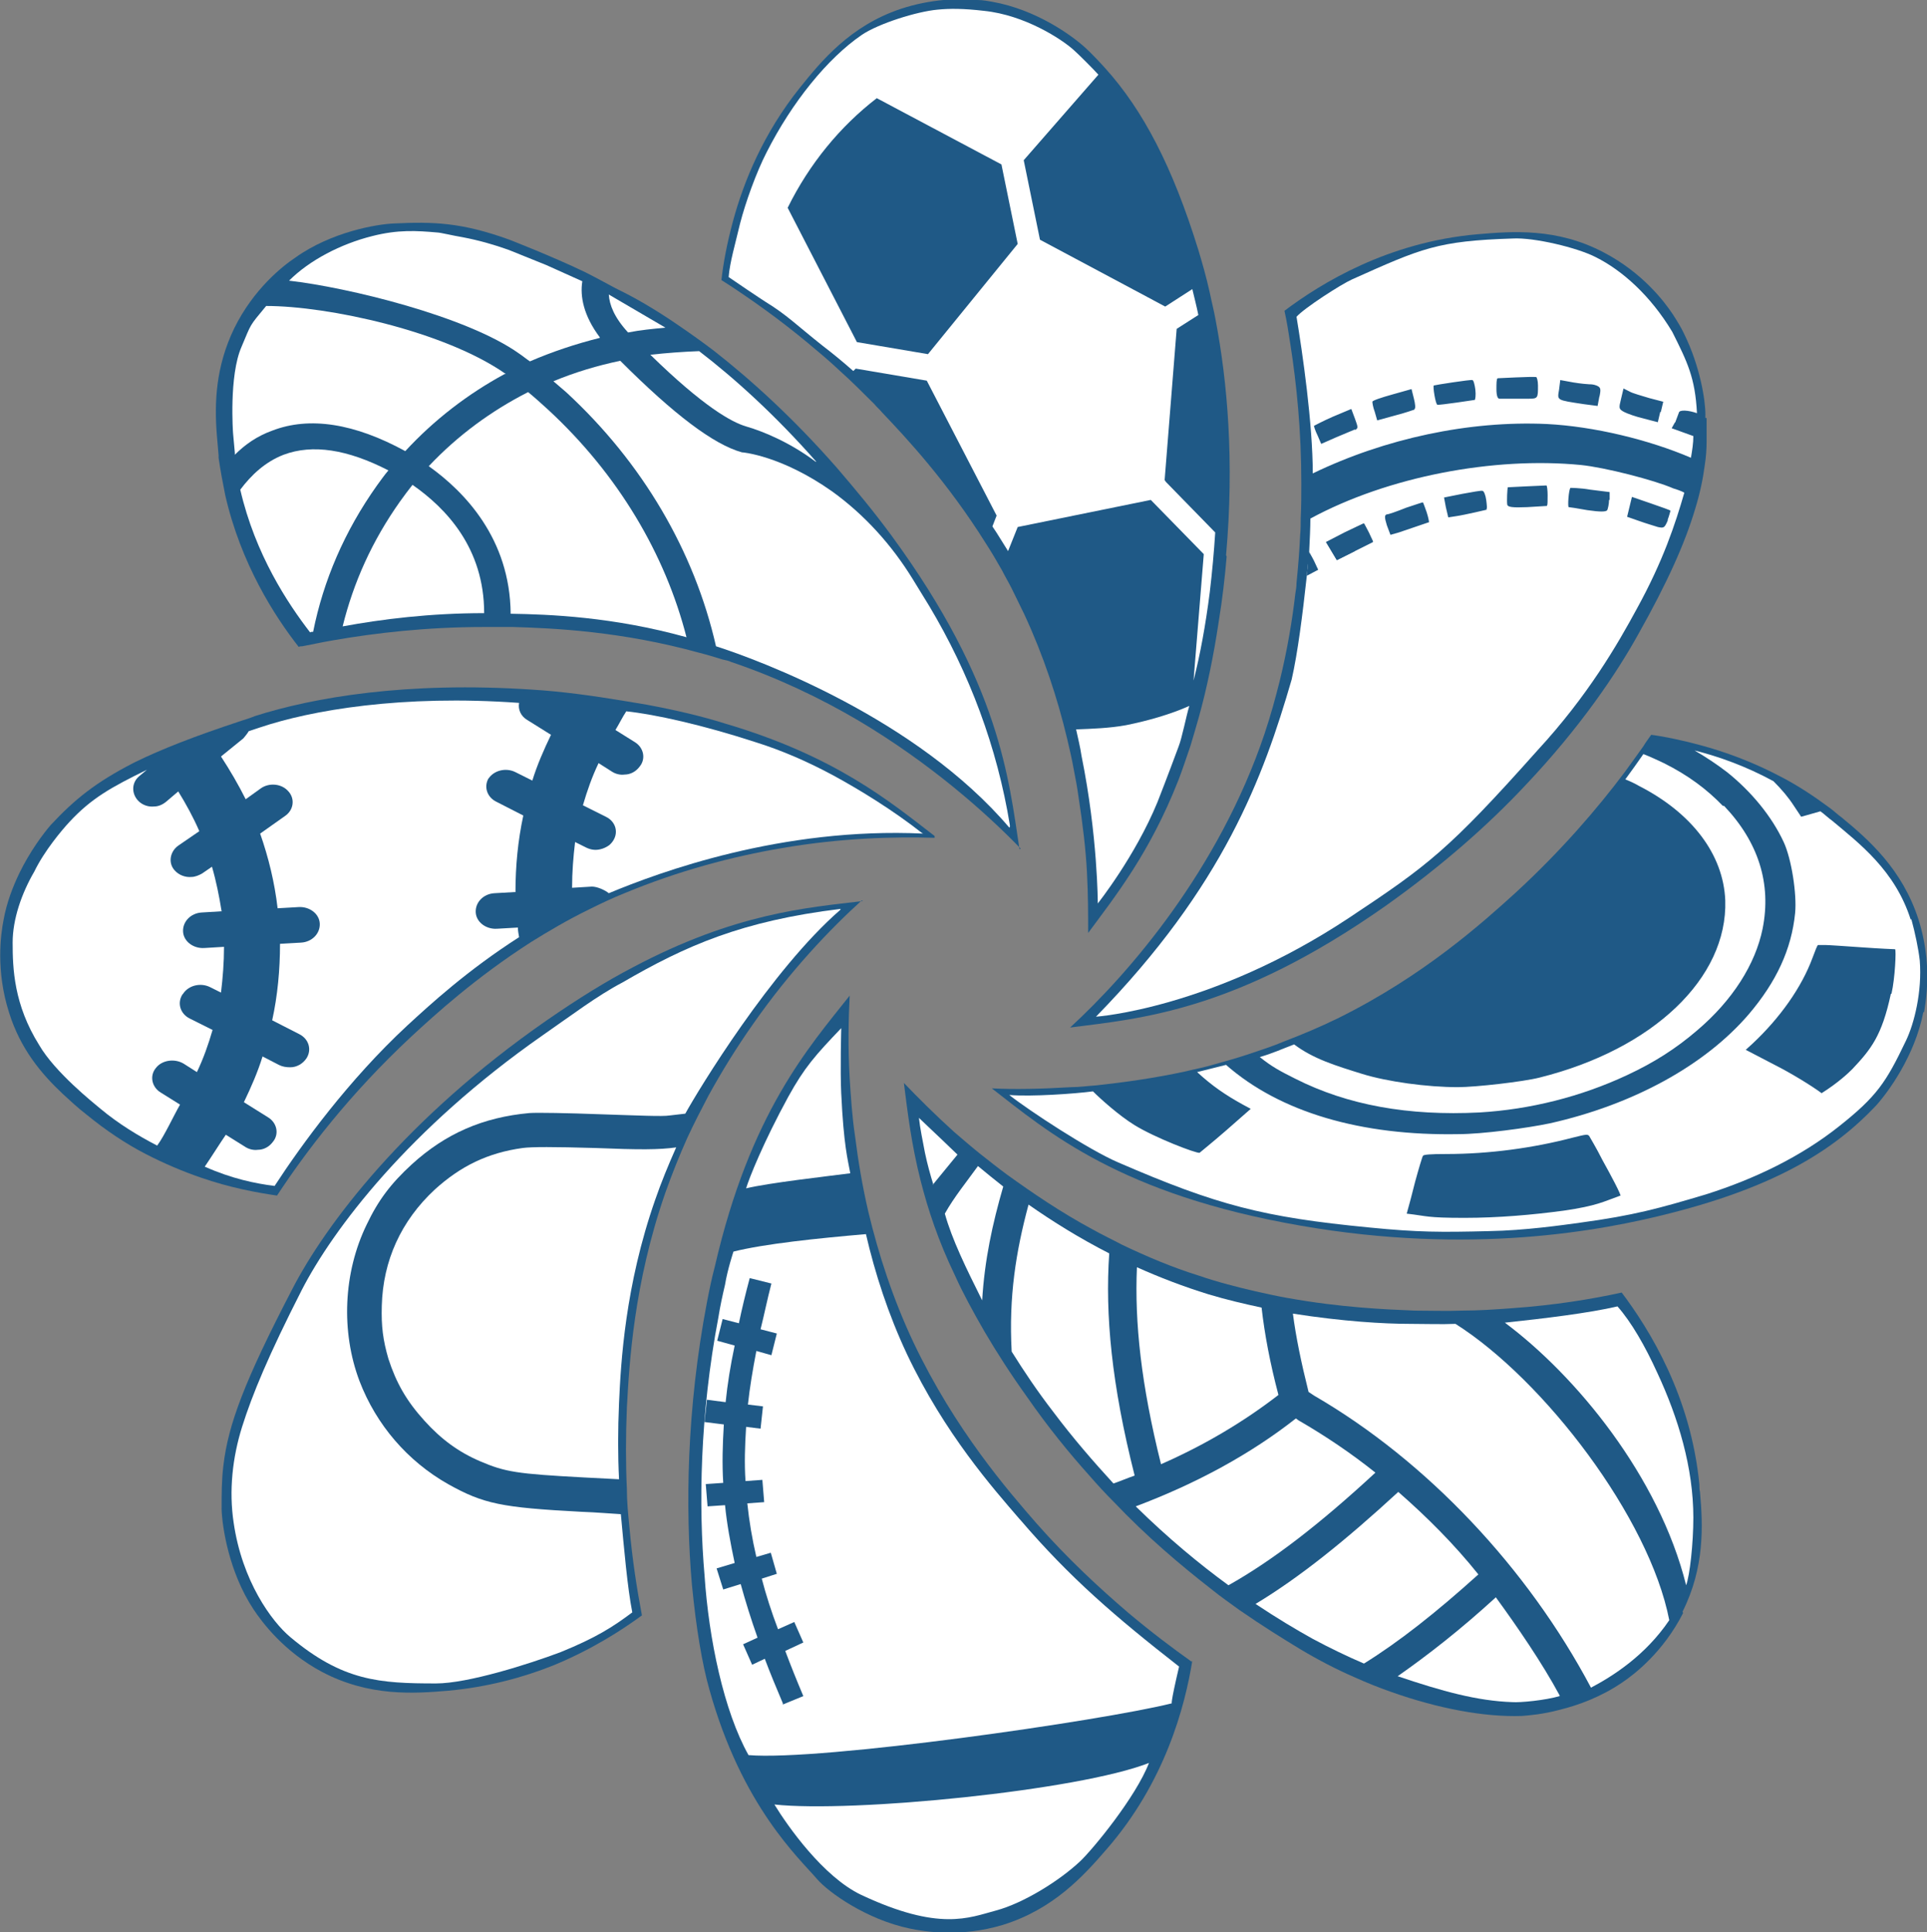
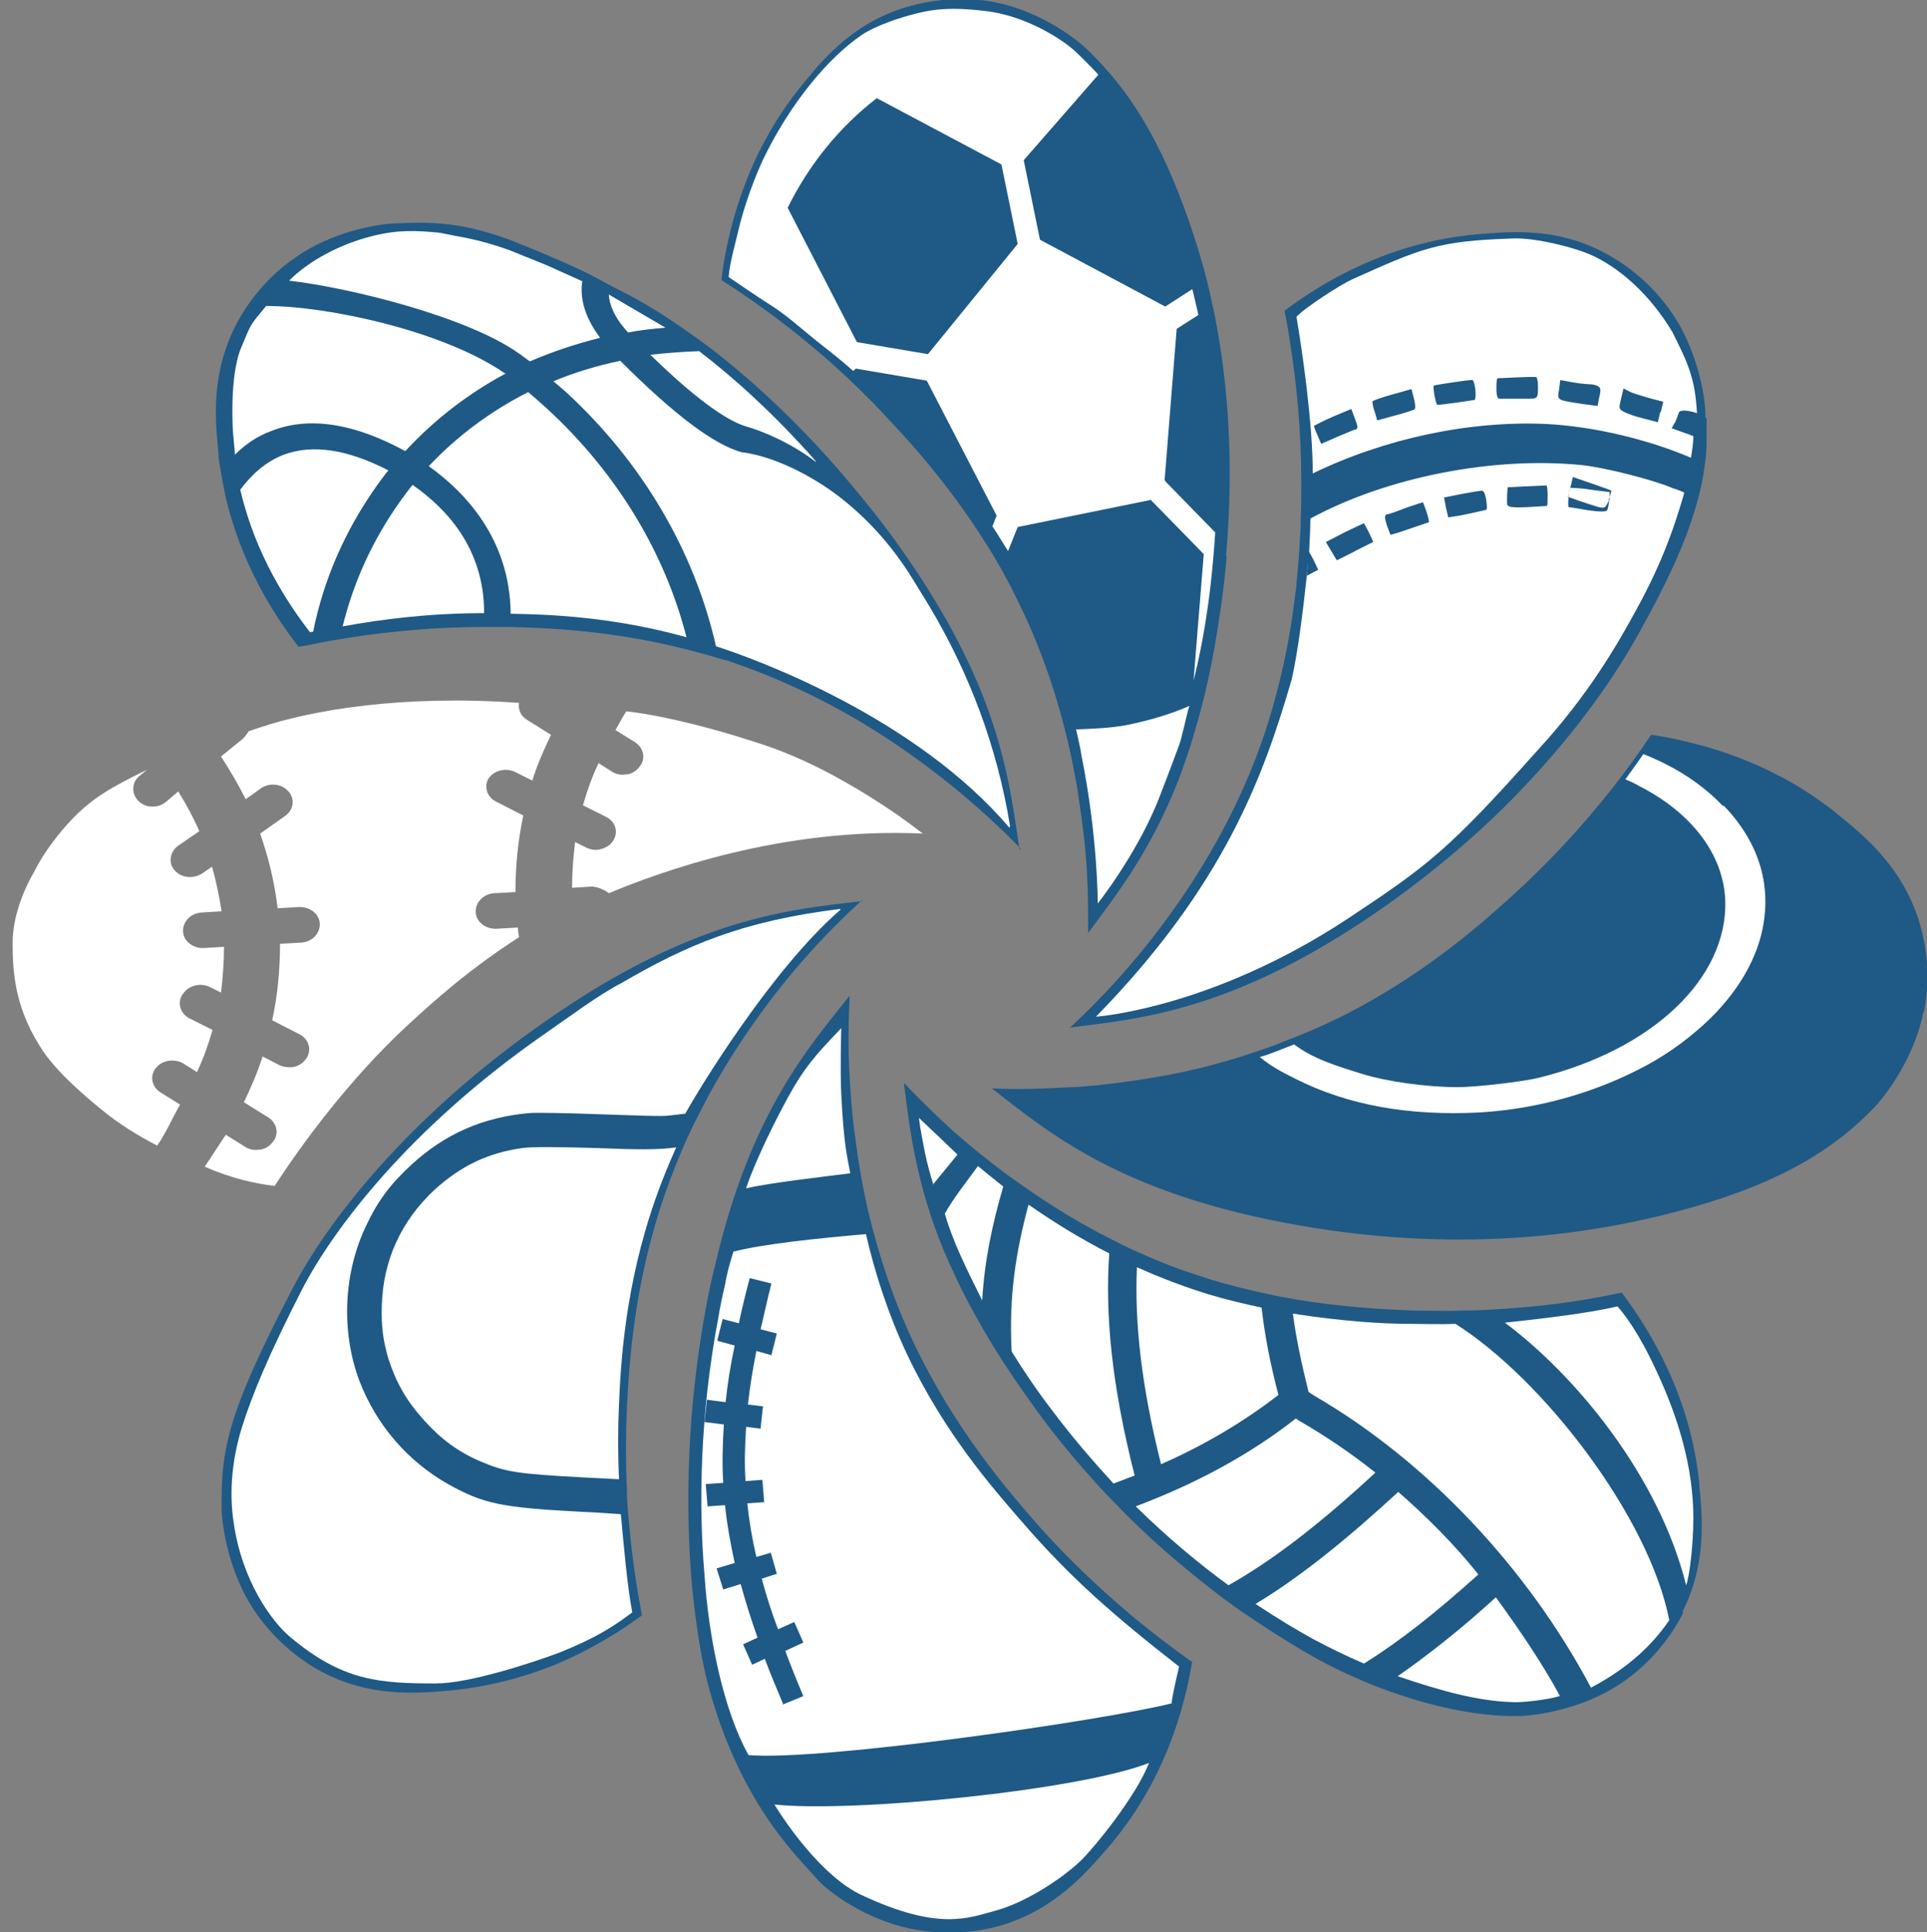
<svg xmlns="http://www.w3.org/2000/svg" id="Layer_2" data-name="Layer 2" viewBox="0 0 32 32.08">
  <rect x="0" y="0" width="32" height="32.08" fill="#808080" stroke="none" />
  <defs>
    <style>
      .cls-1 {
        fill: #fff;
      }

      .cls-2 {
        fill: #1f5986;
      }
    </style>
  </defs>
  <g id="Layer_1-2" data-name="Layer 1">
    <g>
      <g>
        <path class="cls-2" d="m16.95,14.09c-.59-.61-1.52-1.43-2.7-2.13-.63-.37-1.34-.71-2.11-.97-.04-.02-.09-.03-.14-.04-.13-.04-.26-.08-.38-.11-1.3-.36-2.42-.41-3.1-.43-.04,0-.07,0-.11,0-.12,0-.25,0-.37,0-.96,0-1.81.1-2.5.22-.18.03-.36.07-.52.1-.02,0-.04,0-.06.01-.4-.51-.96-1.38-1.22-2.52-.04-.2-.08-.41-.11-.62,0-.01,0-.02,0-.04-.01-.11-.02-.23-.03-.35h0c-.04-.52-.02-1.12.29-1.76.32-.65.8-1.03,1.01-1.17.6-.43,1.36-.56,1.65-.57.64-.03,1.11-.02,1.91.27,0,0,.72.28,1.26.54.14.07.36.19.51.27,0,0,.01,0,.02.01.29.14.62.33,1,.59.19.13.39.27.6.43h0c.64.5,1.34,1.14,2.05,1.95,0,0,0,0,0,0,.3.35.61.72.91,1.13,1.8,2.46,1.94,4.03,2.12,5.2Z" />
        <g>
          <path class="cls-1" d="m11.4,10.58c-1.22-.34-2.28-.38-2.92-.39-.01-1.25-.77-2.03-1.36-2.45.48-.51,1.04-.92,1.65-1.23.11.09.22.19.33.29,1.17,1.08,1.95,2.41,2.3,3.78Z" />
          <path class="cls-1" d="m6.45,7.81c-.07.08-.13.17-.19.25-.54.76-.89,1.58-1.06,2.43-.02,0-.04,0-.05.01-.37-.48-.91-1.29-1.16-2.37.18-.24.41-.46.72-.58.48-.18,1.06-.09,1.74.26Z" />
          <path class="cls-1" d="m9.96,5.61c-.4.1-.79.23-1.16.39-.06-.04-.12-.09-.18-.13-.87-.62-2.85-1.1-3.82-1.21.34-.34.86-.61,1.38-.74.43-.11.74-.09,1.08-.06.05,0,.25.05.43.08.26.05.51.12.76.21.2.08.4.16.62.25.18.08.38.17.6.27-.04.25.02.57.29.93Z" />
          <path class="cls-1" d="m8.38,6.21c-.61.33-1.17.76-1.65,1.28-.84-.46-1.59-.58-2.21-.34-.25.09-.45.23-.62.4,0-.01,0-.02,0-.03-.01-.1-.02-.21-.03-.33h0s-.07-.95.14-1.43c.17-.4.12-.33.41-.68,1.03,0,2.97.42,3.98,1.13Z" />
          <path class="cls-1" d="m11.05,5.44c-.21.02-.42.04-.62.08-.23-.25-.31-.46-.32-.63l.94.55Z" />
          <path class="cls-1" d="m16.76,13.74c-1.54-1.81-4.15-2.78-4.87-3.01-.36-1.58-1.22-3.05-2.49-4.22-.07-.06-.14-.12-.21-.18.36-.15.73-.26,1.11-.34.89.89,1.55,1.39,2.02,1.52.01,0,.65.05,1.5.65.54.39.99.89,1.34,1.46l.27.44c.67,1.12,1.13,2.35,1.34,3.64,0,.01,0,.02,0,.03Z" />
          <path class="cls-1" d="m13.55,7.67c-.41-.31-.85-.5-1.16-.59-.24-.07-.71-.33-1.59-1.19.27-.03.54-.05.81-.06h0c.6.46,1.27,1.07,1.94,1.83Z" />
          <path class="cls-1" d="m8.04,10.18c-.9,0-1.7.1-2.35.22.18-.73.49-1.42.95-2.07.07-.1.14-.19.21-.28.56.39,1.19,1.05,1.19,2.13Z" />
        </g>
      </g>
      <g>
-         <path class="cls-2" d="m15.52,13.91c-.66-.02-1.54,0-2.53.17-.83.14-1.73.38-2.62.75-.2.08-.39.17-.59.27-.35.17-.67.36-.96.54-.92.59-1.59,1.2-1.99,1.57-1.03.96-1.75,1.91-2.23,2.64-.34-.05-.78-.13-1.27-.3-.29-.1-.6-.23-.91-.39-.33-.17-.66-.39-.99-.66-.13-.1-.26-.22-.39-.34-.35-.33-.7-.74-.89-1.35-.22-.69-.14-1.29-.09-1.54.05-.28.15-.54.26-.77.18-.37.4-.66.52-.8.4-.43.75-.71,1.37-1.03l.04-.02c.43-.21.96-.42,1.78-.69.06-.02.13-.04.2-.07.97-.31,2.52-.58,4.61-.44.49.03,1,.1,1.54.19.12.02.24.04.36.06.48.09.91.19,1.29.31,1.84.54,2.75,1.3,3.49,1.87Z" />
        <g>
          <path class="cls-1" d="m3.03,16.51c-.09.14-.04.32.12.4l.38.19c-.07.24-.15.47-.26.7l-.22-.14c-.15-.09-.36-.06-.46.07-.11.13-.07.32.08.41l.32.2c-.1.17-.26.52-.38.68-.31-.16-.64-.36-.94-.61-.12-.1-.76-.61-1.02-1.06-.42-.67-.44-1.27-.44-1.7,0-.39.15-.82.36-1.18.17-.35.46-.69.58-.82.37-.4.7-.58,1.29-.87l-.12.1c-.14.11-.14.3-.02.42.07.07.17.1.26.09.07,0,.14-.03.2-.08l.2-.17c.13.21.25.43.35.66l-.35.24c-.14.1-.17.29-.06.41.07.08.18.12.28.11.06,0,.13-.03.18-.06l.16-.11c.07.24.12.49.16.74l-.33.02c-.18.01-.32.15-.31.32.01.16.17.28.35.27l.33-.02c0,.26-.02.51-.05.76l-.18-.09c-.16-.08-.36-.03-.45.11Z" />
          <path class="cls-1" d="m8.12,12.91c-.09.14-.04.32.12.4l.45.23c-.09.42-.13.84-.13,1.27l-.35.02c-.18.01-.32.15-.31.32.01.16.17.28.35.27l.35-.02c0,.05.01.1.02.16-.86.55-1.48,1.12-1.86,1.47-.97.9-1.75,1.97-2.2,2.66-.32-.04-.71-.12-1.16-.32.09-.13.26-.4.35-.53l.32.2c.06.04.14.06.21.05.1,0,.19-.05.25-.13.11-.13.07-.32-.08-.41l-.4-.25c.12-.25.23-.5.31-.76l.27.14c.06.03.12.04.19.04.11,0,.21-.06.27-.15.09-.14.04-.32-.12-.4l-.45-.23c.09-.41.13-.84.13-1.27l.35-.02c.18-.01.32-.15.31-.32-.01-.16-.17-.28-.35-.27l-.35.02c-.05-.43-.15-.84-.29-1.24l.41-.29c.15-.1.17-.29.06-.41-.11-.13-.32-.15-.46-.05l-.25.18c-.12-.24-.26-.48-.41-.71l.37-.3s.07-.08.09-.12c.06-.02.12-.04.18-.06.86-.29,2.37-.55,4.31-.41-.02.11.03.22.13.28l.4.25c-.12.25-.23.5-.31.76l-.28-.14c-.16-.08-.36-.03-.45.11Z" />
          <path class="cls-1" d="m15.33,13.84c-2.35-.11-4.38.64-5.22.99-.06-.05-.19-.11-.28-.11l-.33.02c0-.26.02-.51.05-.76l.18.09c.08.04.16.05.24.03.05-.01.11-.04.15-.07.17-.15.13-.38-.06-.47l-.38-.19c.07-.24.15-.47.26-.7l.22.14c.06.04.14.06.21.05.1,0,.19-.05.25-.13.11-.13.07-.32-.08-.41l-.32-.2c.05-.08.12-.22.18-.31.48.05,1.28.23,2.14.51.45.14.88.33,1.29.55.46.25,1.01.59,1.48.96Z" />
        </g>
      </g>
      <g>
        <path class="cls-2" d="m20.37,9.24c-.03.35-.07.7-.13,1.07-.09.6-.2,1.12-.33,1.59-.05.17-.09.32-.14.48-.07.2-.13.39-.2.57-.48,1.22-1.05,1.93-1.5,2.54,0-.29,0-.63-.02-1.01-.02-.38-.07-.8-.14-1.25-.02-.15-.05-.31-.08-.46-.03-.17-.07-.34-.11-.51-.16-.67-.39-1.37-.71-2.06-.07-.14-.14-.29-.21-.43-.05-.1-.11-.2-.16-.3-.09-.16-.18-.31-.27-.45-.64-1.02-1.32-1.75-1.72-2.17-.04-.05-.09-.09-.13-.14-.19-.19-.38-.38-.57-.55-.18-.17-.36-.32-.54-.47-.47-.39-.91-.7-1.29-.95-.05-.03-.09-.06-.14-.09.03-.27.09-.6.19-.97.18-.67.51-1.47,1.11-2.22.36-.45.84-1.03,1.67-1.31.51-.17.98-.18,1.28-.15.1,0,.19.02.25.03.73.13,1.32.56,1.54.76.09.08.26.26.34.35.62.69,1.11,1.62,1.54,3.01.06.2.13.44.19.71.03.15.07.3.1.47.19,1,.31,2.32.17,3.89Z" />
        <path class="cls-1" d="m19.34,7.97l.2-2.51.36-.23c-.03-.15-.07-.3-.1-.43l-.45.29-2.08-1.11-.27-1.32,1.24-1.42c-.08-.09-.33-.34-.41-.41-.2-.18-.81-.58-1.49-.65-.34-.04-.57-.04-.77-.02-.34.03-.98.23-1.26.42-.57.39-1.16,1.12-1.58,1.95-.17.33-.35.83-.44,1.18-.08.34-.17.64-.19.89.04.03.56.38.61.41.36.22.52.39.95.73.17.13.34.27.51.42l.04-.04,1.18.2,1.16,2.24-.07.18c.09.13.17.27.26.41l.16-.4,2.21-.45.88.9-.17,2.1c.11-.43.2-.92.27-1.47.04-.34.07-.67.09-.99l-.82-.84Zm-3.93-2.09l-1.18-.2-1.15-2.23c.36-.73.87-1.35,1.48-1.82l2.07,1.1.27,1.32-1.49,1.83Zm2.46,6.23c.03.14.07.3.09.44.27,1.33.27,2.45.27,2.45,0,0,.62-.78.99-1.68.02-.05.18-.46.35-.92.06-.15.13-.52.18-.68-.31.14-.7.25-1.05.32-.27.05-.57.06-.83.07Z" />
      </g>
      <g>
        <path class="cls-2" d="m14.31,14.95c-.52.47-1.19,1.17-1.81,2.06-.26.37-.51.77-.74,1.19-.12.23-.24.46-.35.7-.13.29-.25.59-.36.9-.53,1.52-.6,2.85-.64,3.57-.02.48-.02.93,0,1.35,0,.21.02.41.04.61.05.57.13,1.07.21,1.49-.34.25-.84.57-1.47.83-.5.2-1.09.36-1.74.42-.58.05-1.32.1-2.1-.31-.64-.34-1-.83-1.14-1.04-.41-.62-.52-1.37-.53-1.66,0-.26,0-.49.03-.73.08-.68.35-1.4,1.14-2.92.55-1.07,1.88-2.84,4.23-4.47.52-.36.99-.65,1.43-.88,1.7-.9,2.89-.99,3.82-1.1Z" />
        <g>
          <path class="cls-1" d="m11.22,19.07c-.12.27-.24.56-.34.85-.5,1.43-.57,2.7-.6,3.37-.02.45-.02.88,0,1.27-.17-.01-.38-.02-.58-.03-1.12-.06-1.31-.09-1.73-.27-.35-.15-.64-.36-.92-.67-.3-.33-.47-.63-.6-1.03-.09-.31-.12-.54-.11-.88.02-.75.32-1.41.88-1.93.43-.39.88-.61,1.46-.69.15-.02.51-.02,1.2,0,.74.03,1.06.03,1.35-.01Z" />
          <path class="cls-1" d="m13.95,15.11c-1.14.99-2.35,2.98-2.57,3.38l-.26.03c-.12.02-.52,0-1.15-.02-.53-.02-1.06-.03-1.18-.02-.77.07-1.39.34-1.95.85-.35.32-.56.6-.75,1-.39.8-.43,1.78-.12,2.6.28.73.8,1.33,1.47,1.71.59.33.89.39,2.21.46.27.01.49.03.66.04.05.54.11,1.23.19,1.63-.32.24-.6.42-1.19.66-.53.2-1.54.52-2.07.52-.94,0-1.55-.04-2.42-.77-.31-.26-.8-.93-.94-1.9-.08-.53-.02-1.08.14-1.59.17-.54.44-1.19.99-2.27.52-1.01,1.78-2.68,4-4.23.49-.34.91-.66,1.33-.88,1.05-.61,1.98-1.02,3.62-1.22Z" />
        </g>
      </g>
      <g>
        <path class="cls-2" d="m19.8,27.57c-.12.75-.45,2.02-1.43,3.14-.38.44-.88.99-1.72,1.25-.7.21-1.3.11-1.54.06-.72-.15-1.35-.6-1.54-.82-.3-.35-1.25-1.21-1.79-3.15-.12-.42-.22-1.02-.29-1.74-.11-1.26-.09-2.91.25-4.69.04-.21.08-.4.13-.59.59-2.56,1.56-3.64,2.24-4.5-.02.39-.03.85,0,1.38.02.3.04.63.09.96.05.4.12.82.22,1.25.17.71.41,1.45.75,2.17.69,1.45,1.57,2.46,2.04,3,.52.59,1.05,1.08,1.53,1.49.38.32.74.59,1.05.81Z" />
        <path class="cls-1" d="m13.97,18.17c-.02-.41,0-1.1,0-1.1-.43.45-.61.65-.88,1.14-.41.75-.65,1.35-.7,1.52.37-.09,1.34-.2,1.73-.25-.04-.22-.11-.46-.15-1.32Zm2.96,7.05c-.43-.5-1.24-1.41-1.87-2.74-.31-.66-.53-1.34-.68-1.99-.81.07-1.68.16-2.2.29,0,0-.1.3-.14.55-.04.17-.08.35-.11.54-.31,1.63-.33,3.14-.23,4.29.07,1.05.32,2.25.73,2.98,1.2.1,5.87-.57,7.03-.86,0,0-.03.03.12-.61-1.05-.82-1.81-1.47-2.64-2.44Zm-3.93,3.06c-.11-.26-.21-.5-.3-.74l-.21.1-.15-.34.24-.11c-.11-.31-.2-.6-.28-.89l-.29.09-.11-.35.3-.09c-.07-.33-.13-.65-.16-.96l-.29.02-.03-.37.29-.02c-.02-.32-.01-.64.01-.97l-.32-.04.04-.37.31.04c.03-.3.08-.61.15-.94l-.29-.08.09-.36.27.07c.05-.24.11-.49.18-.75l.36.09c-.07.27-.12.52-.18.76l.27.07-.09.36-.25-.07c-.06.31-.11.61-.14.89l.25.03-.04.37-.24-.03c-.02.31-.03.61-.01.9l.28-.02.03.37-.28.02c.03.29.08.59.15.89l.24-.07.1.35-.25.08c.07.27.16.55.27.84l.27-.12.15.34-.3.14c.09.24.19.49.3.75l-.34.14Zm-.14,1.68c.22.36.81,1.2,1.44,1.5,1.3.61,1.79.38,2.24.26s1.05-.49,1.4-.82c.21-.2.92-1.06,1.14-1.63-1.17.46-4.93.83-6.22.69Z" />
      </g>
      <g>
        <path class="cls-2" d="m27.95,26.78c-.33.65-.81,1.02-1.02,1.16-.34.23-.71.37-1.04.45-.26.07-.49.09-.62.1-.62.02-1.38-.12-2.17-.4-.2-.07-.4-.15-.6-.24-.3-.13-.61-.29-.91-.47-.28-.17-.62-.38-1.01-.65-.15-.11-.31-.22-.47-.35-.5-.39-1.06-.86-1.62-1.45-.13-.13-.26-.27-.39-.42-.35-.39-.7-.82-1.04-1.31-.28-.39-.51-.75-.71-1.09-.19-.33-.36-.64-.49-.93-.28-.58-.45-1.1-.57-1.57-.16-.63-.22-1.16-.28-1.63.23.24.51.52.83.81.14.12.29.25.44.37.14.11.29.23.44.34.43.31.9.63,1.42.91.16.09.33.17.5.26.4.19.82.37,1.27.51.32.11.64.19.94.26h0c.18.04.36.08.53.11.89.16,1.63.19,2.11.21.27,0,.53.01.78,0,.29,0,.57-.02.84-.04.71-.05,1.32-.15,1.82-.26.46.61,1.15,1.72,1.29,3.19,0,.04,0,.08.01.12h0c.05.56.08,1.25-.29,1.99Z" />
        <g>
          <path class="cls-1" d="m25.9,28.16c-.24.07-.65.11-.79.1-.58-.02-1.16-.18-1.9-.43.5-.35,1.04-.77,1.63-1.31.35.48.77,1.09,1.06,1.63Z" />
          <path class="cls-1" d="m24.55,26.14c-.71.64-1.32,1.12-1.9,1.48-.28-.12-.57-.26-.85-.41-.27-.15-.59-.34-.95-.58.73-.44,1.49-1.05,2.37-1.86.48.42.93.87,1.33,1.37Z" />
          <path class="cls-1" d="m22.84,24.45c-.93.86-1.71,1.46-2.44,1.87-.48-.35-1-.78-1.54-1.31,1.01-.38,1.91-.87,2.66-1.46l.04.03c.45.26.88.55,1.28.87Z" />
          <path class="cls-1" d="m28.12,25.19c0,.44-.06.97-.12,1.13-.45-1.81-1.83-3.48-3.01-4.36.66-.07,1.4-.16,1.87-.27.23.26.46.66.66,1.1.35.75.6,1.58.6,2.41Z" />
          <path class="cls-1" d="m27.72,26.9c-.4.59-.94.93-1.3,1.12-1.05-1.98-2.72-3.76-4.6-4.85l-.09-.06c-.12-.48-.21-.91-.26-1.3.83.13,1.51.17,1.95.17.25,0,.52.01.75,0,1.47.93,3.22,3.22,3.55,4.92Z" />
          <path class="cls-1" d="m21.23,23.16c-.57.44-1.22.83-1.95,1.15-.33-1.32-.44-2.35-.4-3.27.38.17.77.32,1.19.45.3.09.6.16.88.22h0c.05.44.14.92.28,1.45Z" />
          <path class="cls-1" d="m18.84,24.5c-.12.04-.23.09-.35.13-.33-.36-.67-.75-1-1.19-.27-.35-.49-.68-.69-1-.05-.91.07-1.66.28-2.44.4.28.85.56,1.34.81-.07,1.02.04,2.18.42,3.68Z" />
          <path class="cls-1" d="m16.66,19.7c-.18.62-.31,1.22-.35,1.89-.27-.54-.5-1.01-.62-1.44.15-.27.37-.54.55-.79.13.11.27.22.42.34Z" />
        </g>
        <path class="cls-1" d="m15.5,19.67c-.05-.16-.1-.34-.14-.53-.04-.21-.08-.4-.1-.58.13.12.26.25.39.37.06.06.19.18.25.24-.14.17-.27.33-.41.5Z" />
      </g>
      <g>
        <path class="cls-2" d="m28.32,6.94s0-.04,0-.06c0-.24-.09-.8-.35-1.33-.05-.11-.12-.22-.19-.33-.14-.21-.5-.69-1.15-1.03-.78-.41-1.52-.35-2.1-.3-1.48.13-2.59.81-3.2,1.27.04.18.07.37.1.57.1.64.18,1.42.18,2.29,0,.19,0,.39-.01.59,0,.09,0,.18-.01.28-.01.23-.03.49-.06.79,0,.06-.01.12-.02.18-.05.43-.13.92-.26,1.45-.07.28-.15.57-.25.87-.76,2.26-2.25,3.98-3.23,4.88,1.17-.15,2.75-.27,5.24-2.02.93-.66,1.7-1.34,2.31-1.99.93-.98,1.53-1.88,1.88-2.51.49-.87.78-1.52.95-2.09.08-.26.13-.5.16-.73.02-.13.03-.26.03-.39,0-.13,0-.26,0-.39Zm-6.21,2.21l-.09-.15.31-.16c.17-.08.31-.15.32-.15,0,0,.04.07.08.15l.07.15-.3.15-.3.15-.09-.15Z" />
        <path class="cls-1" d="m27.82,7.01c.02-.05.05-.13.06-.16.01-.05.16-.04.3.01-.03-.59-.16-.85-.41-1.35-.36-.6-.83-1.02-1.27-1.24-.31-.16-1.03-.33-1.38-.31-1.25.04-1.51.16-2.67.68-.18.08-.8.48-.92.62.1.6.27,1.78.27,2.6,1.2-.58,2.6-.88,3.89-.82.78.04,1.69.26,2.39.56.02-.12.04-.24.04-.36l-.36-.13.05-.09Zm-5.32.12s-.17.07-.31.13l-.25.11-.06-.14c-.04-.08-.06-.15-.06-.16,0,0,.15-.08.31-.15l.31-.13.06.16c.05.14.06.16,0,.19Zm.99-.33s-.17.06-.33.1l-.29.08-.04-.14c-.03-.08-.04-.15-.04-.17,0-.02.15-.07.33-.12l.32-.09.04.16c.02.08.03.16.01.17Zm1-.16s-.59.09-.62.08c-.03,0-.08-.31-.06-.32.03-.01.61-.1.64-.09.02,0,.04.08.05.16.01.09,0,.16-.01.17Zm.89-.02c-.08,0-.21,0-.29,0-.08,0-.16,0-.19,0-.03,0-.05-.05-.05-.16,0-.09,0-.17.02-.18.02,0,.56-.03.64-.02.01,0,.03.06.03.14,0,.21,0,.22-.16.22Zm1.18-.04l-.03.16-.23-.03c-.46-.07-.44-.06-.41-.24l.02-.16.22.04c.12.02.24.03.26.03.02,0,.07,0,.12.02.07.03.08.05.05.19Zm1.01.26l-.04.17-.23-.06c-.13-.03-.27-.08-.33-.11-.09-.05-.09-.06-.05-.22l.04-.17.1.05c.05.03.2.07.33.11l.23.06-.04.17Z" />
-         <path class="cls-1" d="m27.79,8.11c-.32-.14-1.14-.35-1.54-.39-1.44-.14-3.2.19-4.49.89,0,.16-.01.35-.02.56h0c0,.07,0,.14-.02.2,0,.07-.02.13-.02.2-.07.64-.15,1.27-.25,1.71-.47,1.62-1.13,3.43-3.25,5.6,0,0,1.92-.13,4.2-1.64,1.31-.87,1.65-1.12,3.13-2.78.84-.91,1.33-1.76,1.65-2.35.44-.8.64-1.41.79-1.93-.03-.02-.14-.06-.18-.07Zm-5.29,1.04l-.3.15-.09-.15-.09-.15.31-.16c.17-.08.31-.15.32-.15,0,0,.04.07.08.15l.07.15-.3.15Zm1.23-.48s-.38.13-.5.17l-.14.04-.06-.16c-.04-.13-.04-.17,0-.18.03,0,.17-.05.32-.11.15-.05.27-.09.28-.09,0,0,.03.07.06.16.03.09.04.16.04.16Zm.97-.21s-.38.09-.52.11l-.13.02-.04-.17-.03-.16.3-.06c.17-.03.32-.06.34-.05.02,0,.05.07.06.15.01.08.02.15,0,.16Zm.99-.06s-.15.01-.33.02c-.24.01-.32,0-.33-.04-.01-.05,0-.28.01-.29.01,0,.59-.03.64-.03.01,0,.02.08.02.16,0,.09,0,.17-.01.17Zm1.03-.1c0,.07-.02.15-.03.17-.02.03-.12.03-.33,0-.16-.03-.3-.05-.31-.05-.02,0,0-.3.03-.32,0,0,.16,0,.33.03l.32.04v.13Zm.98.33c-.06.14-.07.14-.17.12-.06-.02-.2-.06-.31-.1l-.2-.07.08-.33.32.11c.17.06.32.11.32.12,0,0-.02.08-.05.16Z" />
+         <path class="cls-1" d="m27.79,8.11c-.32-.14-1.14-.35-1.54-.39-1.44-.14-3.2.19-4.49.89,0,.16-.01.35-.02.56h0c0,.07,0,.14-.02.2,0,.07-.02.13-.02.2-.07.64-.15,1.27-.25,1.71-.47,1.62-1.13,3.43-3.25,5.6,0,0,1.92-.13,4.2-1.64,1.31-.87,1.65-1.12,3.13-2.78.84-.91,1.33-1.76,1.65-2.35.44-.8.64-1.41.79-1.93-.03-.02-.14-.06-.18-.07Zm-5.29,1.04l-.3.15-.09-.15-.09-.15.31-.16c.17-.08.31-.15.32-.15,0,0,.04.07.08.15l.07.15-.3.15Zm1.23-.48s-.38.13-.5.17l-.14.04-.06-.16c-.04-.13-.04-.17,0-.18.03,0,.17-.05.32-.11.15-.05.27-.09.28-.09,0,0,.03.07.06.16.03.09.04.16.04.16Zm.97-.21s-.38.09-.52.11l-.13.02-.04-.17-.03-.16.3-.06c.17-.03.32-.06.34-.05.02,0,.05.07.06.15.01.08.02.15,0,.16Zm.99-.06s-.15.01-.33.02c-.24.01-.32,0-.33-.04-.01-.05,0-.28.01-.29.01,0,.59-.03.64-.03.01,0,.02.08.02.16,0,.09,0,.17-.01.17Zm1.03-.1c0,.07-.02.15-.03.17-.02.03-.12.03-.33,0-.16-.03-.3-.05-.31-.05-.02,0,0-.3.03-.32,0,0,.16,0,.33.03l.32.04v.13Zc-.06.14-.07.14-.17.12-.06-.02-.2-.06-.31-.1l-.2-.07.08-.33.32.11c.17.06.32.11.32.12,0,0-.02.08-.05.16Z" />
        <path class="cls-2" d="m22.8,9l-.3.15-.3.15-.09-.15-.09-.15.31-.16c.17-.08.31-.15.32-.15,0,0,.04.07.08.15l.07.15Z" />
        <path class="cls-2" d="m21.89,9.46l-.19.1c0-.07.02-.13.02-.2,0-.07.01-.14.02-.2,0,.01.04.07.08.15l.07.15Z" />
      </g>
      <g>
        <path class="cls-2" d="m31.94,16.8c-.14.73-.59,1.34-.79,1.56-.69.73-1.64,1.33-3.4,1.78-1.17.3-3.33.7-6.15.21-3-.52-4.2-1.56-5.13-2.28.37.02.82.01,1.32-.02.13,0,.27-.02.42-.03.46-.05.96-.12,1.47-.23.16-.04.33-.07.49-.12.18-.05.36-.1.54-.16.21-.07.43-.14.64-.23.29-.11.57-.23.86-.37,1.44-.71,2.43-1.61,2.96-2.09.76-.7,1.36-1.4,1.81-2,.11-.15.21-.29.31-.43.04-.07.09-.13.13-.19.23.03.51.09.81.17.41.11.88.28,1.35.53.27.14.53.31.8.51.07.05.13.11.2.16.45.37,1.01.86,1.28,1.7.07.22.11.44.13.63.04.41-.01.74-.04.91Z" />
        <g>
-           <path class="cls-1" d="m31.73,15.27c-.26-.82-.86-1.27-1.3-1.64-.07-.05-.13-.11-.2-.16-.18.05-.31.09-.32.09,0,0-.06-.09-.12-.18-.09-.14-.2-.27-.34-.41-.46-.25-.91-.41-1.31-.51.19.11.37.23.54.36.4.32.74.73.94,1.16.13.28.22.86.19,1.18-.06.6-.31,1.14-.77,1.68-.73.85-1.92,1.5-3.3,1.81-.38.08-1.13.18-1.52.18-1.61.03-2.96-.36-3.86-1.15-.16.04-.32.08-.48.12.25.23.47.38.76.54l.13.07-.41.36c-.23.2-.43.36-.44.37-.06.01-.74-.25-1.08-.46-.26-.16-.57-.44-.69-.56-.31.04-1.02.09-1.39.06.33.26,1.32.91,1.81,1.12,1.64.71,2.41.91,4.17,1.08.81.08,1.18.08,1.99.06.59-.01,1.22-.1,1.51-.14.89-.12,1.32-.24,2.09-.47.82-.26,1.58-.63,2.21-1.13s.78-.73,1.11-1.42c.14-.29.27-.82.23-1.33-.02-.19-.08-.47-.14-.69Zm-4.82,4.58c-.28.1-.39.17-.94.25-.52.07-1.09.12-1.65.12-.64,0-.61-.03-.96-.07.07-.26.06-.21.14-.53.06-.22.12-.42.13-.43.01-.02.11-.03.39-.03.71,0,1.44-.1,2.09-.27.24-.06.25-.06.28-.03.01.02.12.2.22.4.15.27.32.59.3.6Zm4.49-3.35c-.15.7-.33.92-.64,1.25-.07.07-.24.23-.51.4-.16-.12-.52-.34-.78-.47l-.48-.25.11-.1c.46-.43.82-.94,1-1.43.04-.11.08-.21.09-.21,0,0,.06,0,.12,0,.06,0,.34.02.63.04.28.02.52.03.53.03.02.01,0,.48-.06.74Z" />
          <path class="cls-1" d="m28.61,13.38c-.27-.28-.58-.51-.98-.71-.13-.06-.21-.1-.34-.15-.09.13-.19.27-.3.42.1.04.14.06.23.11.88.45,1.4,1.14,1.43,1.9.04,1.29-1.2,2.47-3.08,2.94-.27.07-1.07.16-1.36.16-.51,0-1.17-.09-1.59-.22-.45-.14-.81-.25-1.13-.49-.21.08-.36.15-.57.21.2.16.33.23.59.36.87.44,1.88.62,3.06.56.84-.05,1.68-.26,2.45-.62.45-.21.81-.44,1.16-.74.59-.5.97-1.1,1.09-1.69.15-.75-.07-1.44-.64-2.04Z" />
        </g>
      </g>
    </g>
  </g>
</svg>